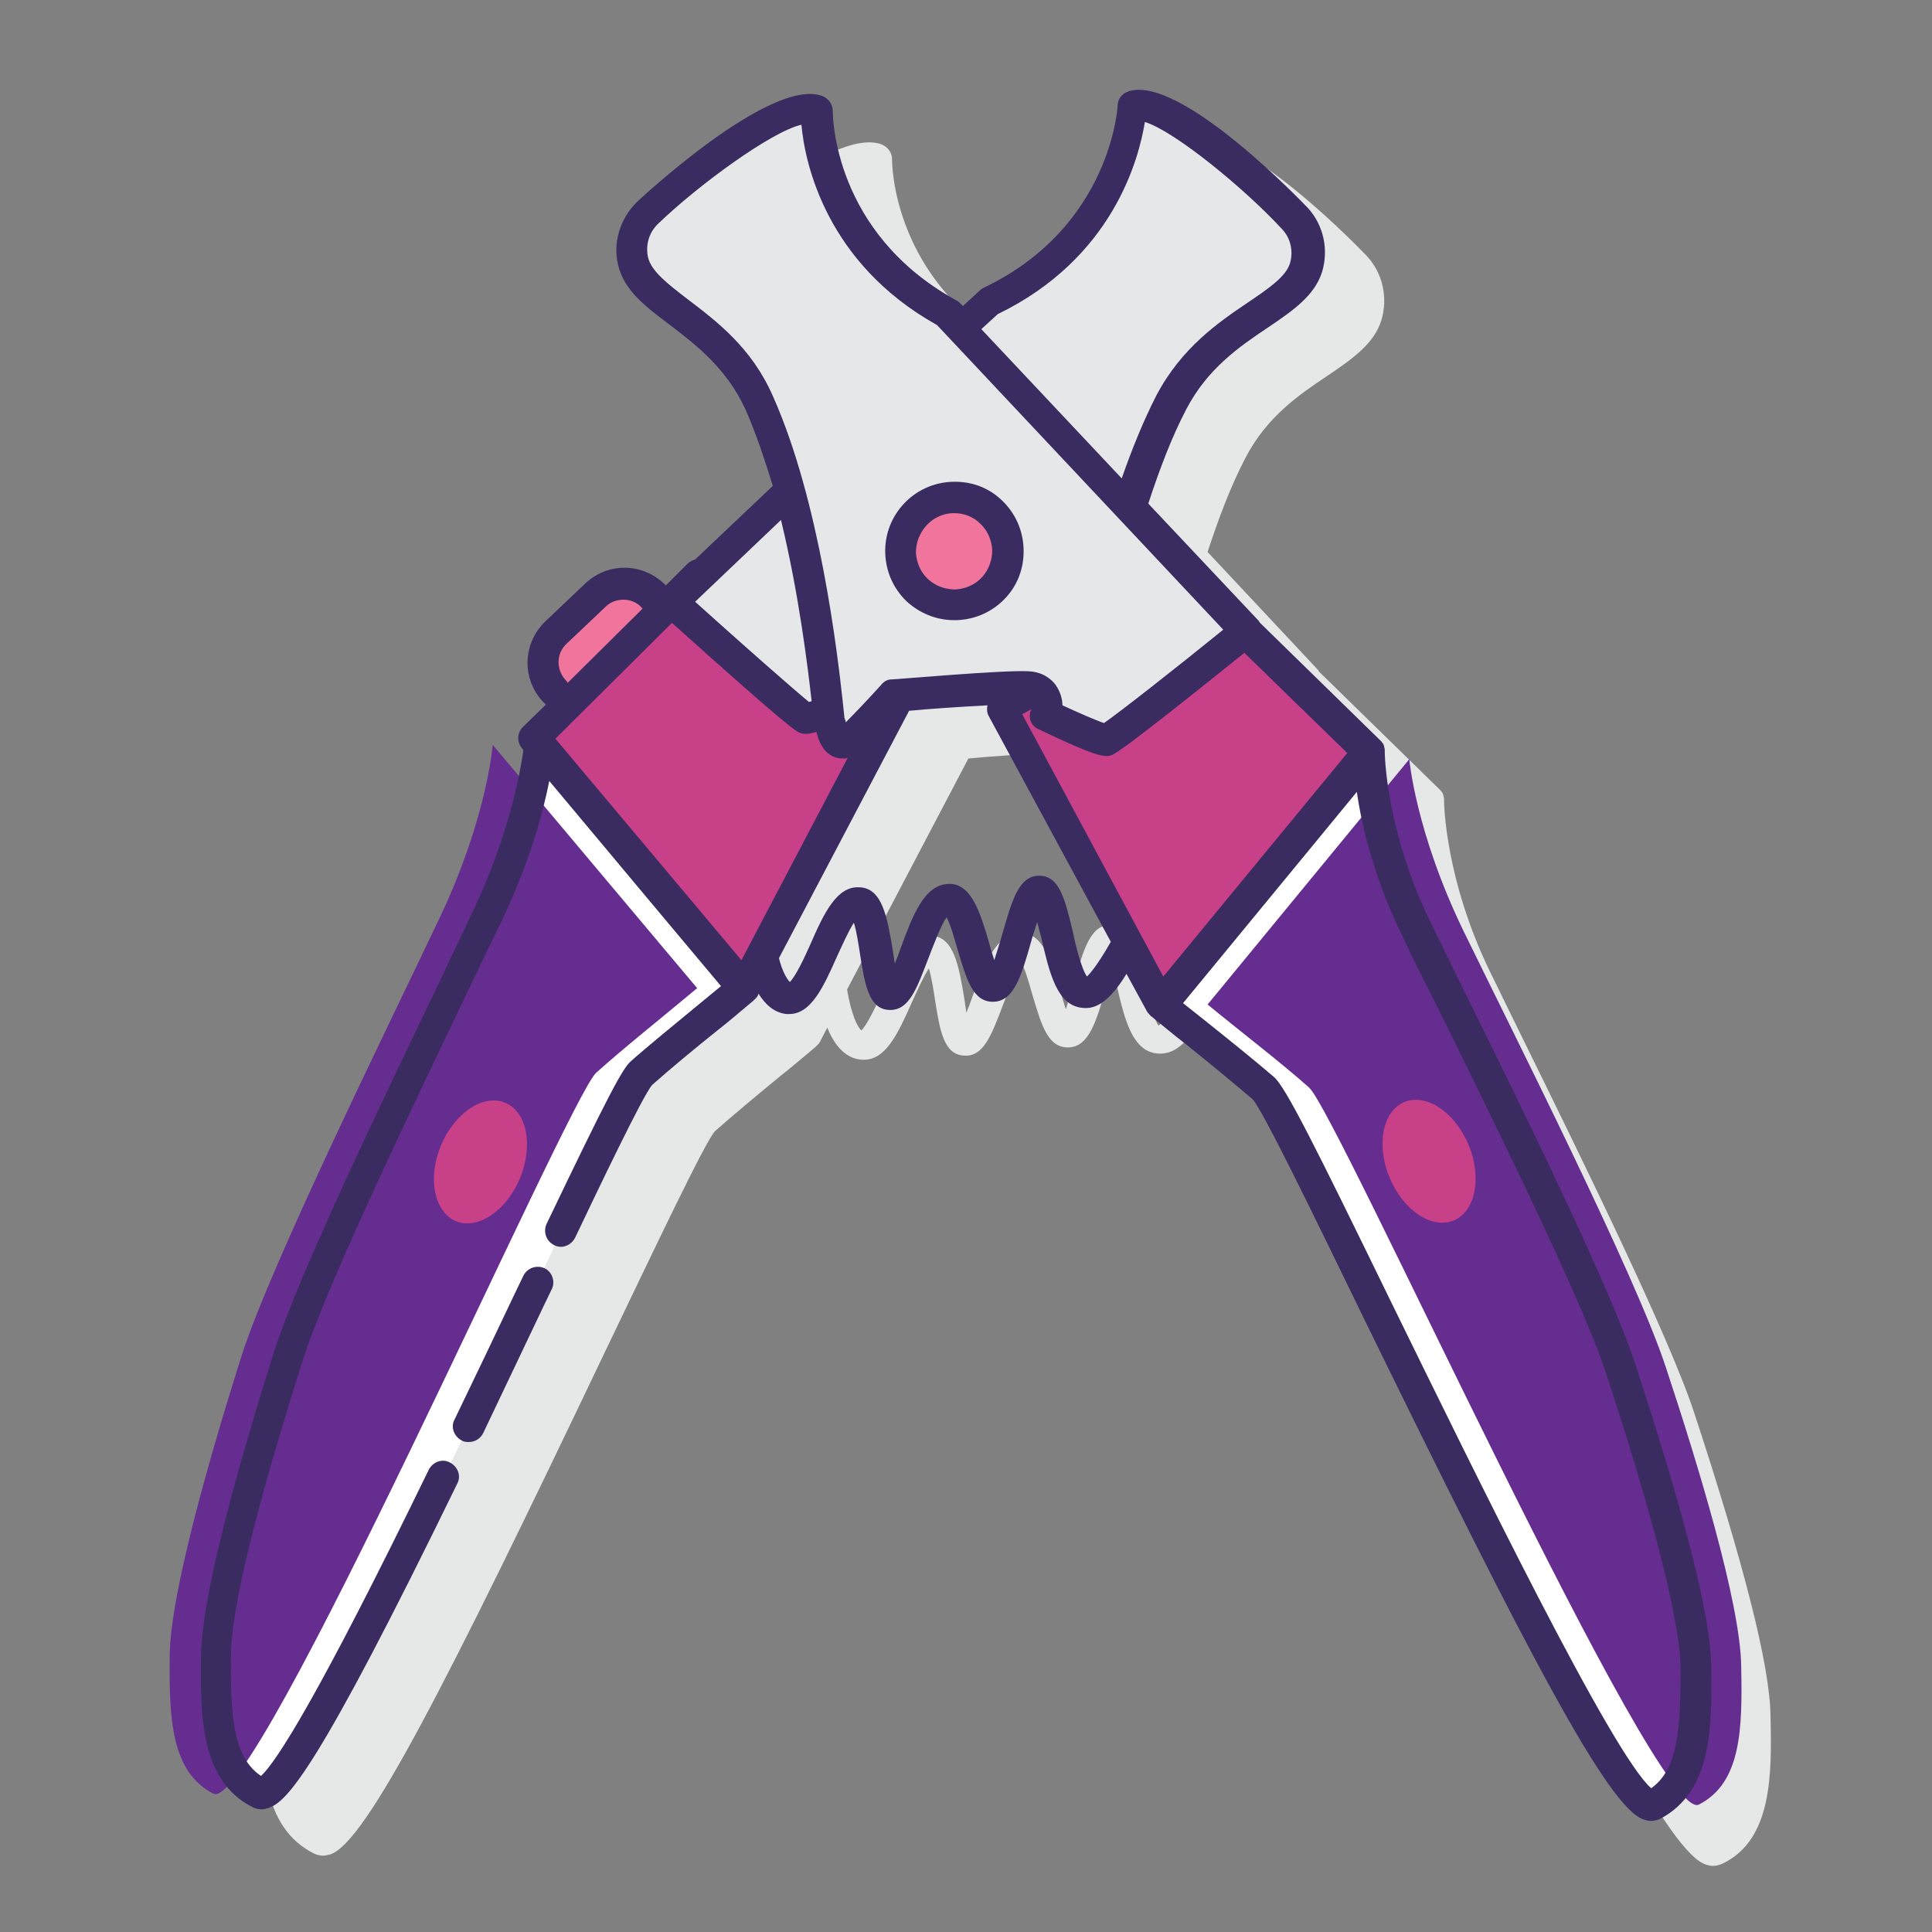
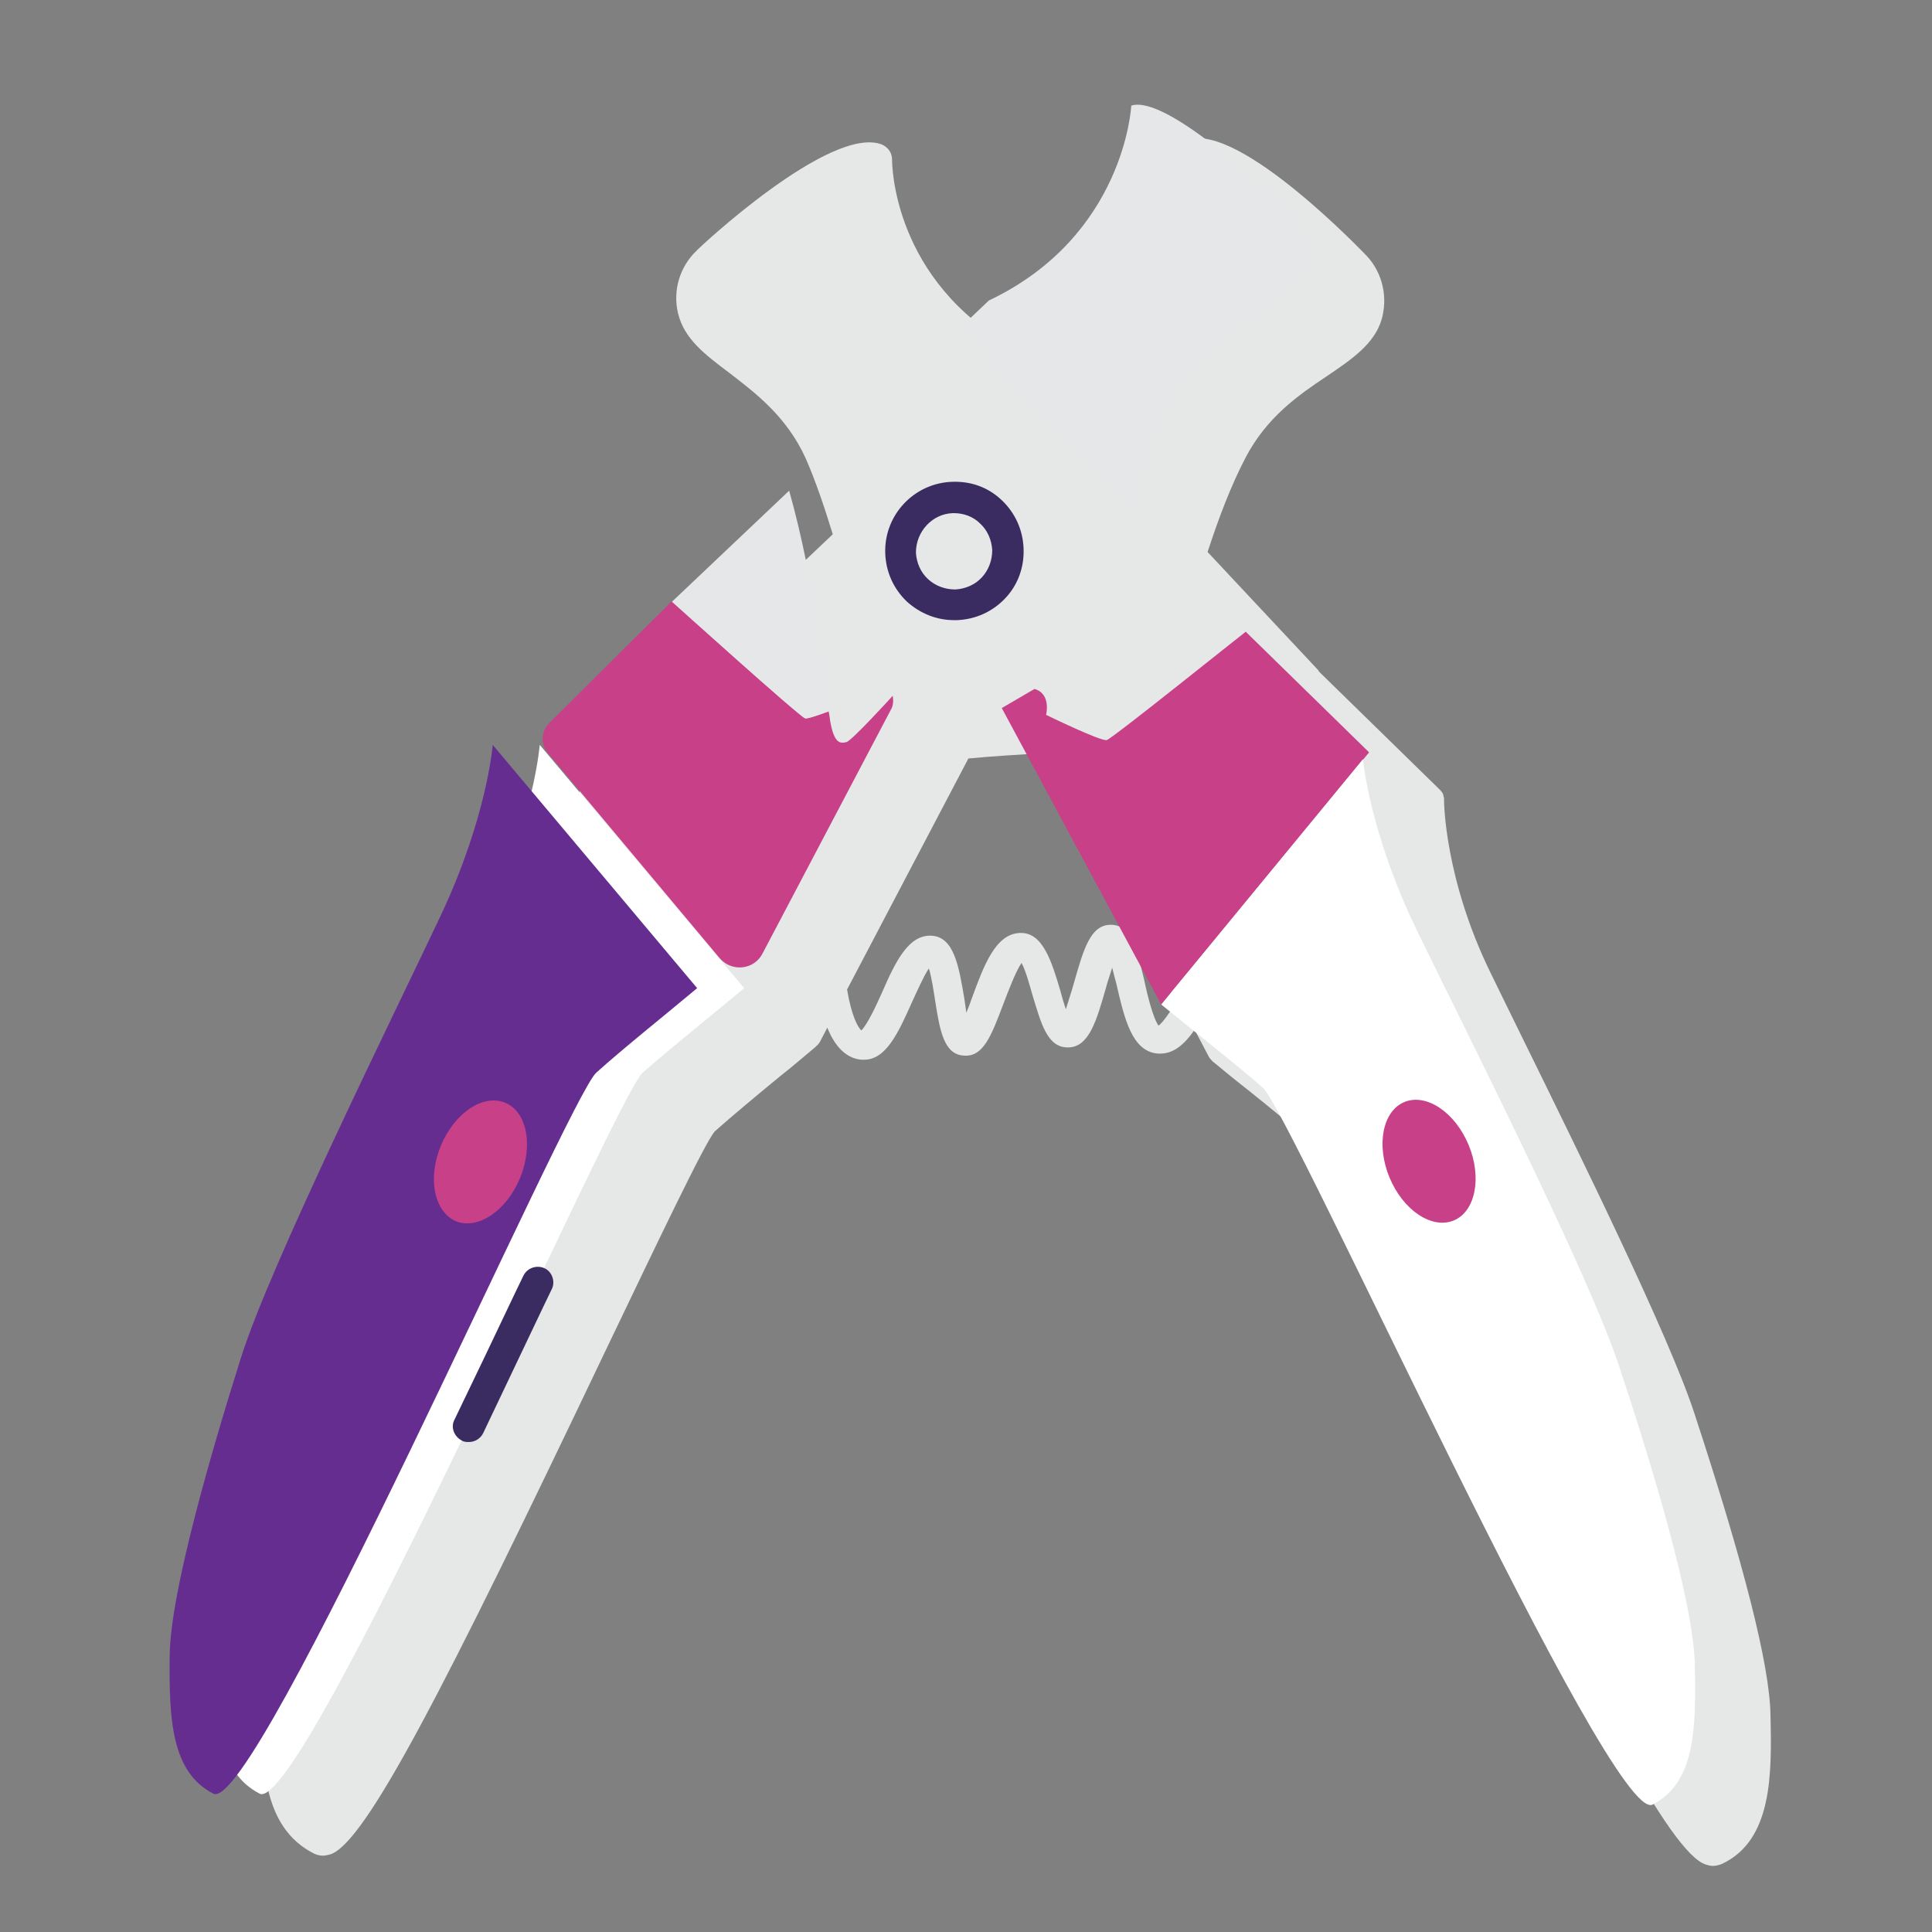
<svg xmlns="http://www.w3.org/2000/svg" version="1.1" id="Layer_1" x="0px" y="0px" viewBox="0 0 283.5 283.5" style="enable-background:new 0 0 283.5 283.5;" xml:space="preserve">
  <rect x="0" y="0" width="283.5" height="283.5" fill="#808080" stroke="none" />
  <style type="text/css">
	.st0{fill:#E6E7E7;}
	.st1{fill:#F1749D;}
	.st2{fill:#C74088;}
	.st3{fill:#FFFFFF;}
	.st4{fill:#662D91;}
	.st5{fill:#E6E7E8;}
	.st6{fill:#3A2C60;}
</style>
  <path class="st0" d="M259.8,251.7c-0.1-7.3-3.9-22.2-11.2-44.4c-3.7-11.3-16.7-37.7-25.3-55.2c-1.8-3.7-3.4-6.9-4.6-9.4  c-6.7-13.7-6.8-25-6.8-25.1c0,0,0,0,0-0.1c0-0.1,0-0.2,0-0.3c0-0.2-0.1-0.3-0.1-0.5c0-0.1-0.1-0.2-0.1-0.3c-0.1-0.1-0.2-0.3-0.3-0.4  c0,0-0.1-0.1-0.1-0.1l-17.7-17.3c-0.1-0.1-0.1-0.2-0.2-0.3l-16.2-17.3c1.6-4.9,3.4-9.7,5.6-13.9c3.1-5.9,7.7-9.1,11.9-11.9  c3.7-2.5,6.9-4.7,8-8.2c1-3.3,0.2-6.9-2.1-9.4c-0.2-0.2-18.6-19.6-26.3-17.1c-0.9,0.3-1.6,1.1-1.6,2.1c0,0.2-1,17.8-19.6,26.7  c-0.2,0.1-0.4,0.2-0.6,0.4l-2.5,2.3l-0.5-0.5c-0.2-0.2-0.4-0.3-0.6-0.4c-17.9-9.9-18-27-18-27.7c0-1-0.6-1.8-1.5-2.2  c-7.6-2.9-27.1,15.4-27.2,15.6c-2.5,2.4-3.5,5.9-2.7,9.2c0.9,3.7,3.9,6,7.5,8.7c3.9,3,8.4,6.4,11.2,12.5c1.5,3.4,2.8,7.3,4,11.2  l-11.4,10.8c-0.4,0.1-0.7,0.3-1,0.5l-3.3,3.3c-1.5-1.6-3.6-2.5-5.8-2.6c-2.3-0.1-4.3,0.8-5.9,2.3l-5.8,5.5c-1.6,1.5-2.5,3.6-2.6,5.8  c-0.1,2.2,0.8,4.3,2.3,5.9c0.1,0.1,0.3,0.3,0.4,0.4l-3.4,3.3c0,0-0.1,0.1-0.1,0.1c-0.1,0.1-0.2,0.3-0.3,0.4c0,0.1-0.1,0.2-0.1,0.2  c-0.1,0.2-0.1,0.3-0.1,0.5c0,0.1,0,0.2,0,0.2c0,0,0,0,0,0.1c0,0.1,0,11.3-6.6,25.2c-1.2,2.6-2.8,5.8-4.5,9.5  c-8.4,17.5-21.2,44-24.8,55.4c-7,22.2-10.6,37.2-10.7,44.5c-0.1,8.6-0.2,18.4,7.6,22.3c0.4,0.2,0.9,0.3,1.3,0.3  c0.3,0,0.7-0.1,1.1-0.2c5.2-1.8,16.7-24.3,40.4-74c7.2-15,14.6-30.6,16-32.1c2.7-2.4,6.2-5.3,9.6-8.1c1.8-1.4,3.5-2.9,5.2-4.3  c0,0,0-0.1,0.1-0.1c0.2-0.2,0.4-0.4,0.5-0.6l1.1-2.1c1,2.5,2.6,4.5,5,4.7c0.1,0,0.3,0,0.4,0c3.2,0,5-3.9,7-8.4  c0.7-1.5,1.7-3.8,2.5-5c0.4,1.3,0.7,3.3,0.9,4.6c0.7,4.5,1.3,8.1,4.3,8.2c2.8,0.2,4-3,5.7-7.5c0.7-1.8,1.8-4.8,2.7-6.1  c0.6,1.1,1.2,3.3,1.6,4.7c1.3,4.3,2.2,7.7,5.2,7.7c0,0,0,0,0,0c3.1,0,4.2-3.9,5.6-8.8c0.2-0.8,0.6-1.9,0.9-2.9  c0.2,0.8,0.4,1.6,0.6,2.3c1.2,5.2,2.3,10,6.1,10.3c1.7,0.1,3.4-0.6,5.4-3.5l2.1,4c0,0,0,0,0,0l0,0c0.1,0.2,0.3,0.4,0.5,0.6  c0,0,0,0.1,0.1,0.1c1.7,1.4,3.4,2.8,5.2,4.2c3.5,2.8,7,5.7,9.7,8c1.5,1.6,9,17.1,16.3,32c24.2,49.5,35.9,71.9,41.1,73.6  c0.3,0.1,0.7,0.2,1,0.2c0.5,0,0.9-0.1,1.4-0.3C260.1,270,260,260.3,259.8,251.7z M170,150.5c-0.8-1.1-1.7-4.7-2.1-6.7  c-1.1-4.5-1.9-8.1-4.9-8.1c0,0,0,0,0,0c-3,0-4,3.6-5.4,8.5c-0.3,1.1-0.8,2.6-1.2,3.9c-0.3-0.9-0.6-1.9-0.8-2.7  c-1.3-4.4-2.6-8.6-5.9-8.5c-3.6,0.1-5.3,4.7-7.1,9.6c-0.2,0.6-0.5,1.4-0.8,2.1c-0.1-0.7-0.2-1.4-0.3-2.1c-0.8-4.7-1.5-9.1-4.9-9.2  c-3.3-0.1-5.2,3.8-7.2,8.4c-0.8,1.8-2.1,4.6-3,5.5c-0.6-0.5-1.5-2.4-2.1-6l17.8-33.9c3.1-0.3,7.7-0.6,11.5-0.8  c-0.1,0.5-0.1,1.1,0.2,1.6l18.8,34.9C171.1,149.5,170.3,150.3,170,150.5z" />
-   <path class="st1" d="M83.8,102.9l13.4-13.3c-0.3-0.7-0.7-1.4-1.3-2c-2.3-2.4-6.1-2.5-8.5-0.2l-5.8,5.5c-2.4,2.3-2.5,6.1-0.2,8.5  C82,102.1,82.9,102.6,83.8,102.9z" />
  <g>
    <path class="st2" d="M131,102.1L131,102.1c0,0-6,6.6-6.8,6.8c-0.9,0.2-1.8,0.3-2.4-3.2c0-0.2-0.1-0.7-0.2-1.3   c-1.7,0.6-3.1,1.1-3.4,1c-0.9-0.2-19.5-17.1-19.5-17.1l-0.1-0.1l-18,17.9c-1.2,1.2-1.3,3.1-0.2,4.4l25.2,30.1   c1.8,2.1,5.1,1.7,6.3-0.7l18.9-35.9C131.1,103.4,131.1,102.8,131,102.1z" />
  </g>
  <path class="st3" d="M109.2,145l-30-35.7c0,0-0.8,10.6-7.7,25.2s-24.9,51-29.2,64.6s-10.5,34.5-10.6,43.8  c-0.1,9.3,0.2,17.1,6.4,20.3S90.3,161,94.3,157.4C98.4,153.8,104.3,149.1,109.2,145z" />
  <path class="st4" d="M102.3,145l-30-35.7c0,0-0.8,10.6-7.7,25.2s-24.9,51-29.2,64.6S25,233.6,24.9,242.9c-0.1,9.3,0.2,17.1,6.4,20.3  S83.4,161,87.5,157.4C91.5,153.8,97.4,149.1,102.3,145z" />
  <g>
    <path class="st5" d="M115.8,72L98.6,88.3c0,0,18.7,16.8,19.5,17.1c0.3,0.1,1.8-0.4,3.4-1C121.1,99.9,119.6,85.5,115.8,72z" />
    <path class="st5" d="M189.9,32c-3.2-3.5-18.7-18.2-23.9-16.5c0,0-0.9,19.1-20.9,28.6l-4.1,3.9l24.8,26.4c1.7-5.4,3.7-10.9,6.1-15.5   c6.1-11.7,17.8-13.4,19.7-19.7C192.3,36.7,191.7,34,189.9,32z" />
  </g>
  <path class="st2" d="M182.8,92.7c-0.7,0.5-19.6,15.7-20.4,15.9c-0.9,0.2-8.9-3.7-8.9-3.7s0.8-3.1-1.7-3.8l-4.8,2.8l23.4,43.5  l30.5-37L182.8,92.7z" />
  <path class="st3" d="M170.4,147.4l29.6-36c0,0,0.9,10.6,7.9,25.1c7,14.4,25.4,50.7,29.8,64.3c4.5,13.6,10.9,34.4,11,43.7  c0.2,9.3,0,17.1-6.2,20.3c-6.1,3.2-53.1-101.6-57.2-105.2C181.3,156.1,175.4,151.5,170.4,147.4z" />
-   <path class="st4" d="M177.2,147.4l29.6-36c0,0,0.9,10.6,7.9,25.1c7,14.4,25.4,50.7,29.8,64.3c4.5,13.6,10.9,34.4,11,43.7  c0.2,9.3,0,17.1-6.2,20.3c-6.1,3.2-53.1-101.6-57.2-105.2C188.2,156.1,182.2,151.5,177.2,147.4z" />
  <path class="st2" d="M74.1,161.8c-3.2-1.3-7.4,1.5-9.4,6.3c-2,4.8-1,9.7,2.2,11.1c3.2,1.3,7.4-1.5,9.4-6.3  C78.3,168,77.3,163.1,74.1,161.8z" />
  <path class="st2" d="M215.5,168c-2-4.8-6.2-7.6-9.4-6.3c-3.2,1.3-4.2,6.3-2.2,11.1c2,4.8,6.2,7.6,9.4,6.3  C216.5,177.8,217.5,172.8,215.5,168z" />
-   <path class="st5" d="M153.4,104.9c0,0,1.1-3.9-2.6-4c-3.7-0.2-19.8,1.2-19.8,1.2s-6,6.6-6.8,6.8c-0.9,0.2-1.8,0.3-2.4-3.2  c-0.4-1.8-2.5-29.1-10.4-46.7c-5.4-12-17-14.4-18.5-20.8c-0.6-2.5,0.1-5.2,2-7.1c3.4-3.3,19.7-17.1,24.9-15.1  c0,0-0.2,19.1,19.2,29.8l43.9,46.8c0,0-19.6,15.7-20.5,15.9S153.4,104.9,153.4,104.9z" />
  <g>
-     <path class="st1" d="M139.8,73c-4.3,0.1-7.7,3.8-7.6,8.1c0.1,4.3,3.8,7.7,8.1,7.6c4.3-0.1,7.7-3.8,7.6-8.1   C147.7,76.3,144.1,72.9,139.8,73z" />
    <g>
      <path class="st6" d="M79.9,186.1c-1.1-0.5-2.5-0.1-3.1,1.1l-1.3,2.7c-2.8,5.9-5.8,12.2-8.8,18.4c-0.6,1.1-0.1,2.5,1.1,3.1    c0.3,0.2,0.7,0.2,1,0.2c0.9,0,1.7-0.5,2.1-1.3c3-6.3,6-12.6,8.8-18.5l1.3-2.7C81.5,188,81,186.6,79.9,186.1z" />
-       <path class="st6" d="M251.1,244.4c-0.1-7.3-3.9-22.2-11.2-44.4c-3.7-11.3-16.7-37.7-25.3-55.1c-1.8-3.7-3.4-6.9-4.6-9.4    c-6.7-13.7-6.8-25-6.8-25.1c0,0,0,0,0-0.1c0-0.1,0-0.2,0-0.3c0-0.2-0.1-0.3-0.1-0.5c0-0.1-0.1-0.2-0.1-0.3    c-0.1-0.1-0.2-0.3-0.3-0.4c0,0-0.1-0.1-0.1-0.1l-17.7-17.3c-0.1-0.1-0.1-0.2-0.2-0.3l-16.2-17.2c1.6-4.9,3.4-9.7,5.6-13.9    c3.1-5.9,7.7-9.1,11.9-11.9c3.7-2.5,6.9-4.7,8-8.2c1-3.3,0.2-6.9-2.1-9.4c-0.2-0.2-18.6-19.6-26.3-17.1c-0.9,0.3-1.6,1.1-1.6,2.1    c0,0.2-1,17.8-19.6,26.7c-0.2,0.1-0.4,0.2-0.6,0.4l-2.5,2.3l-0.5-0.5c-0.2-0.2-0.4-0.3-0.6-0.4c-17.9-9.9-18-27-18-27.7    c0-1-0.6-1.8-1.5-2.2c-7.6-2.9-27.1,15.4-27.3,15.6c-2.4,2.4-3.5,5.9-2.7,9.2c0.9,3.7,3.9,6,7.5,8.7c3.9,3,8.4,6.4,11.2,12.5    c1.5,3.4,2.8,7.3,4,11.2l-11.4,10.8c-0.4,0.1-0.7,0.3-1,0.5l-3.3,3.3c-3.2-3.3-8.4-3.5-11.8-0.3L80,91.2    c-3.3,3.2-3.5,8.4-0.3,11.8c0.1,0.1,0.3,0.3,0.4,0.4l-3.4,3.3c-0.8,0.8-0.9,2.2-0.1,3.1l0.2,0.3c-0.4,2.8-1.9,11.9-7.3,23.4    c-1.2,2.6-2.8,5.8-4.5,9.5c-8.4,17.5-21.2,44-24.8,55.4c-7,22.2-10.6,37.2-10.7,44.5c-0.1,8.6-0.2,18.4,7.6,22.3    c0.4,0.2,0.9,0.3,1.3,0.3c0.3,0,0.7-0.1,1-0.2c2.7-0.9,7.1-5.3,27.7-47.6c0.6-1.1,0.1-2.5-1.1-3.1c-1.1-0.6-2.5-0.1-3.1,1.1    c-16,32.9-22.3,42.8-24.6,44.9c-4.2-2.8-4.5-9.2-4.4-17.8c0-4.7,1.9-16,10.5-43.1c3.5-11.1,16.2-37.4,24.5-54.8    c1.8-3.7,3.3-6.9,4.6-9.5c4.2-8.8,6.2-16.2,7.1-20.8l17.4,20.8l7.8,9.3c-1.1,0.9-2.2,1.8-3.4,2.8c-3.5,2.9-7.1,5.8-9.8,8.2    c-1.2,1-3.2,4.7-12.4,23.9c-0.5,1.1-0.1,2.5,1.1,3.1c1.1,0.6,2.5,0.1,3.1-1.1c3-6.3,10-21,11.3-22.4c2.7-2.4,6.2-5.3,9.7-8.1    c1.8-1.4,3.5-2.9,5.2-4.3c0,0,0-0.1,0.1-0.1c0.2-0.2,0.4-0.4,0.5-0.6l0.1-0.3c1,1.6,2.3,2.8,4.1,3c0.1,0,0.3,0,0.4,0    c3.2,0,5-3.9,7-8.4c0.7-1.5,1.7-3.8,2.5-5c0.4,1.3,0.7,3.3,0.9,4.6c0.7,4.5,1.3,8.1,4.3,8.2c2.9,0.1,4-3.1,5.7-7.5    c0.7-1.8,1.8-4.8,2.7-6.1c0.6,1.1,1.2,3.3,1.6,4.7c1.3,4.3,2.2,7.7,5.2,7.7c0,0,0,0,0,0c3.1,0,4.2-3.9,5.6-8.8    c0.2-0.8,0.6-1.9,0.9-2.9c0.2,0.8,0.4,1.6,0.6,2.3c1.2,5.2,2.3,10,6.1,10.3c1.9,0.2,3.9-0.9,6.4-5l3,5.5c0,0,0,0,0,0l0,0    c0.1,0.2,0.3,0.4,0.5,0.6c0,0,0,0.1,0.1,0.1c1.7,1.4,3.4,2.8,5.2,4.2c3.5,2.8,7,5.7,9.7,8c1.5,1.6,9,17.1,16.3,32.1    c24.2,49.5,35.9,71.9,41.1,73.6c0.3,0.1,0.7,0.2,1,0.2c0.5,0,0.9-0.1,1.4-0.3C251.4,262.8,251.2,253,251.1,244.4z M150,104.8    l1.3-0.7c0,0.1,0,0.2-0.1,0.3c-0.3,1.1,0.2,2.2,1.2,2.6c8.7,4.2,9.6,4,10.4,3.9c0.6-0.1,1.4-0.3,19.8-15.1l15.1,14.7l-27,32.8    L150,104.8z M146.4,46.1c16.9-8.2,20.7-22.7,21.6-28.2c4.3,1.3,14.7,9.8,20.2,15.8c1.2,1.3,1.6,3.2,1.1,4.9    c-0.6,2-3.1,3.7-6.2,5.8c-4.3,2.9-9.7,6.6-13.4,13.6c-1.9,3.7-3.6,7.9-5.1,12.2l-20.6-21.9L146.4,46.1z M100.9,43.9    c-3-2.3-5.3-4.1-5.8-6.1c-0.4-1.8,0.1-3.6,1.4-4.9c5.9-5.7,16.7-13.6,21.1-14.6c0.5,5.6,3.6,20.3,19.9,29.4l42,44.7    c-7.4,6-15.2,12.1-17.5,13.7c-1.2-0.4-3.7-1.5-6.1-2.6c0-0.9-0.3-2-1-3c-0.6-0.8-1.8-1.9-4-2c-3.8-0.2-19.4,1.2-20.1,1.2    c-0.6,0-1.1,0.3-1.5,0.8c-1.8,2-3.9,4.2-5.2,5.5c0-0.2-0.1-0.4-0.2-0.7c0-0.3-0.1-0.9-0.2-2c-0.8-7.4-3.4-29.8-10.3-45.2    C110.3,51,105.1,47.1,100.9,43.9z M108.8,140.9l-27.3-32.5l17.1-17c17.6,15.8,18.4,16.1,19,16.2c0.4,0.1,0.8,0.2,2.2-0.2    c0.4,1.7,1.4,3.9,3.9,3.9c0.2,0,0.5,0,0.7-0.1L108.8,140.9z M119.1,102.9c-0.1,0-0.3,0.1-0.4,0.1c-2.2-1.8-9.6-8.3-16.7-14.7    l12.6-12C117.2,87,118.5,97.6,119.1,102.9z M83,99.8c-1.4-1.5-1.4-3.9,0.1-5.3l5.8-5.5c0.7-0.7,1.7-1,2.6-1c1,0,2,0.4,2.7,1.2    c0,0,0,0.1,0.1,0.1l-11,10.9C83.2,100,83.1,99.9,83,99.8z M159.5,143.3c-0.8-1.1-1.7-4.7-2.1-6.7c-1.1-4.5-1.9-8.1-4.9-8.1    c0,0,0,0,0,0c-3,0-4,3.6-5.4,8.5c-0.3,1.1-0.8,2.6-1.2,3.9c-0.3-0.9-0.6-1.9-0.8-2.7c-1.3-4.4-2.6-8.6-5.9-8.5    c-3.6,0.1-5.3,4.7-7.1,9.6c-0.2,0.6-0.5,1.4-0.8,2.1c-0.1-0.7-0.2-1.4-0.3-2c-0.8-4.7-1.5-9.1-4.9-9.2c-3.3-0.2-5.2,3.8-7.2,8.4    c-0.8,1.8-2.1,4.6-3,5.5c-0.4-0.4-1.1-1.5-1.6-3.5l19.1-36.3c3.1-0.3,7.7-0.6,11.5-0.8c-0.1,0.5-0.1,1.1,0.2,1.6l17.9,33.1    C160.9,141.9,159.8,143,159.5,143.3z M242.3,262.4c-5.7-4.9-25.8-46.1-38-71c-11.5-23.6-15.7-32-17.4-33.4    c-2.8-2.4-6.4-5.3-9.9-8.1c-1.1-0.9-2.3-1.8-3.4-2.7l19.5-23.7l6-7.3c0.7,4.9,2.5,12.7,6.8,21.4c1.2,2.6,2.8,5.8,4.7,9.5    c8.5,17.3,21.5,43.5,25.1,54.5c8.9,27.1,10.8,38.3,10.9,43C246.6,253.1,246.4,259.5,242.3,262.4z" />
      <path class="st6" d="M140,91c0.1,0,0.2,0,0.4,0c2.7-0.1,5.2-1.2,7.1-3.2c1.9-2,2.8-4.6,2.7-7.3c-0.1-2.7-1.2-5.2-3.2-7.1    c-2-1.9-4.5-2.8-7.3-2.7c-5.6,0.2-10,4.9-9.8,10.5c0.1,2.7,1.2,5.2,3.2,7.1C135,90,137.4,91,140,91z M139.8,75.3    c0.1,0,0.1,0,0.2,0c1.4,0,2.8,0.5,3.8,1.5c1.1,1,1.7,2.4,1.8,3.9c0,0,0,0,0,0c0,1.5-0.5,2.9-1.5,4c-1,1.1-2.4,1.7-3.9,1.8    c-1.5,0-2.9-0.5-4-1.5c-1.1-1-1.7-2.4-1.8-3.9C134.4,78,136.8,75.4,139.8,75.3z" />
    </g>
  </g>
</svg>